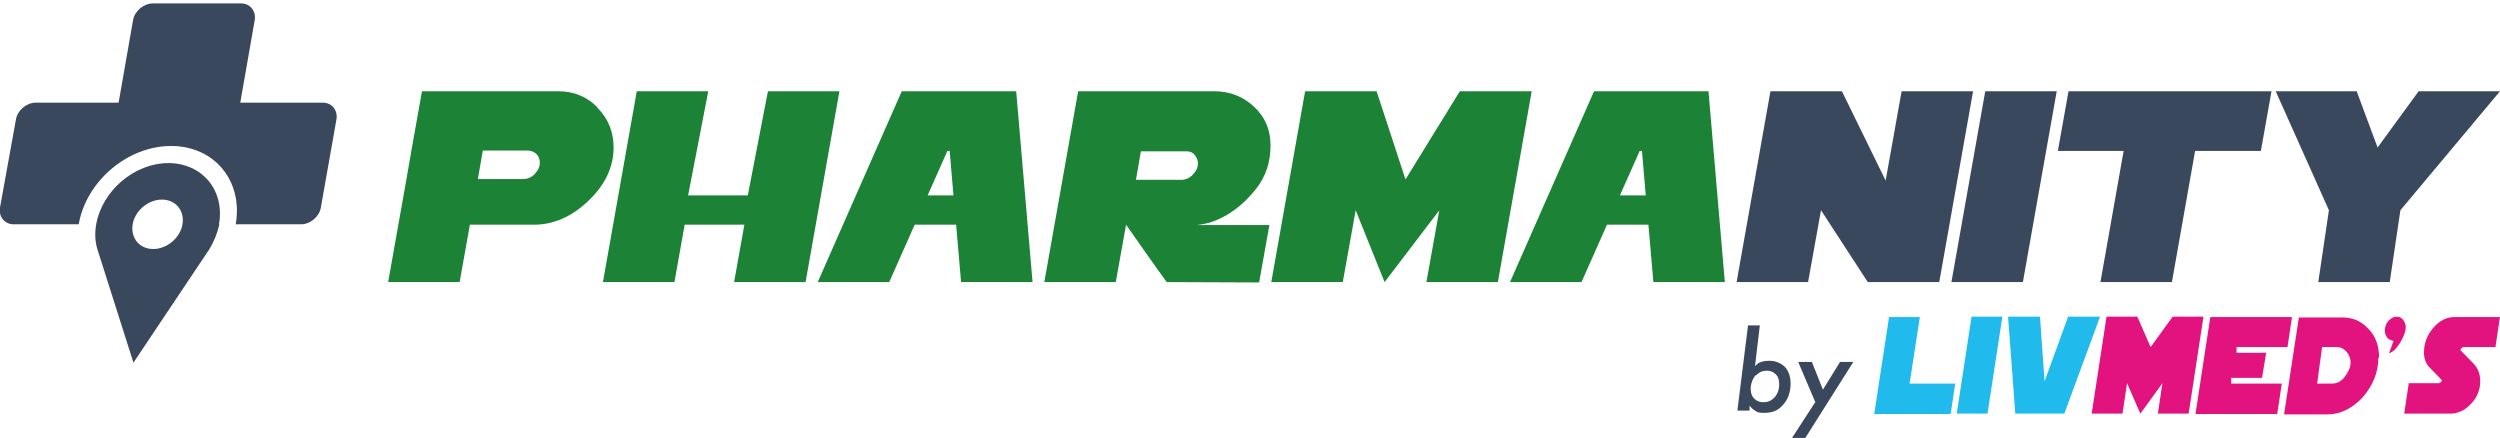
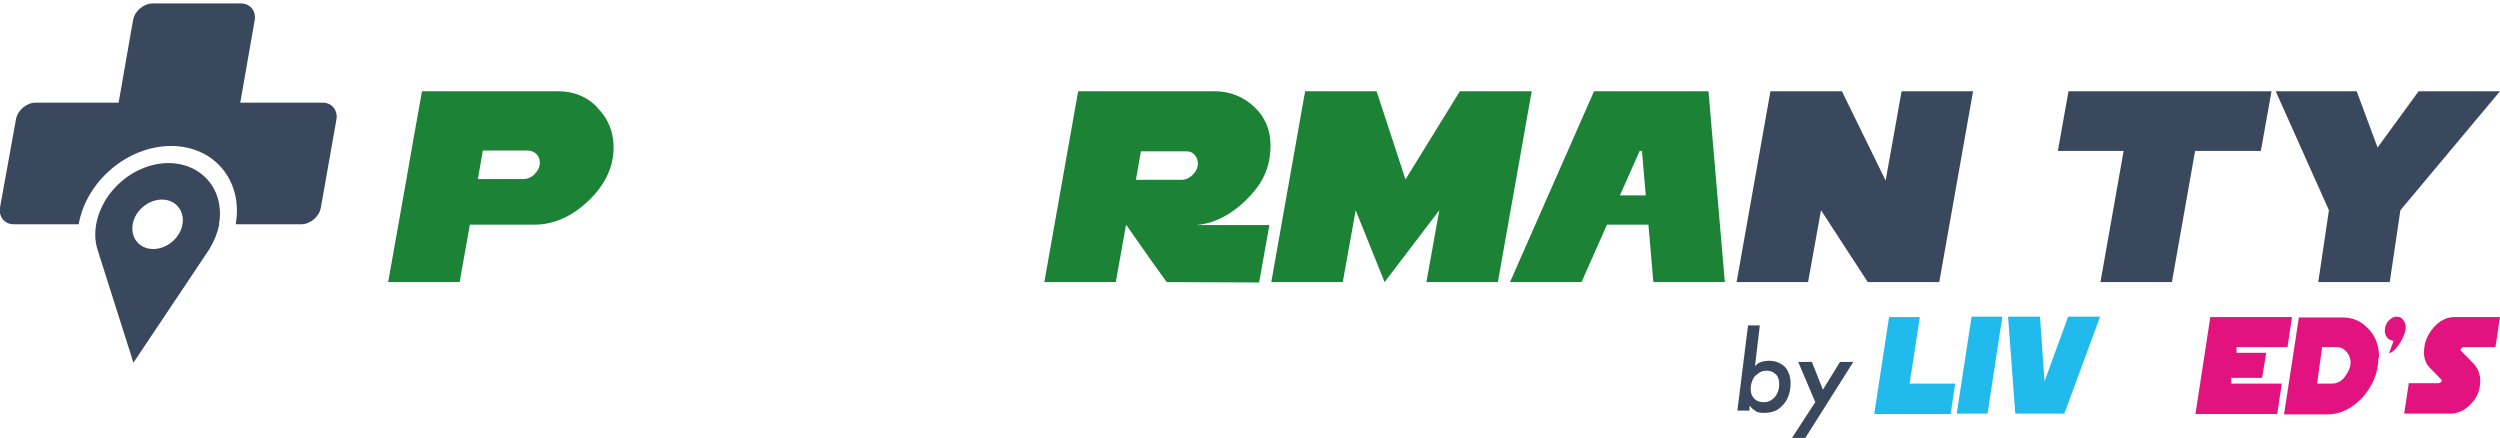
<svg xmlns="http://www.w3.org/2000/svg" id="Calque_1" data-name="Calque 1" viewBox="0 0 65.76 11.52">
  <defs>
    <style>
      .cls-1 {
        fill: #e2127e;
      }

      .cls-1, .cls-2, .cls-3, .cls-4 {
        stroke-width: 0px;
      }

      .cls-2 {
        fill: #1b8236;
      }

      .cls-3 {
        fill: #21baec;
      }

      .cls-4 {
        fill: #3a485e;
      }
    </style>
  </defs>
  <g>
    <path class="cls-4" d="m8.49,2.7h-2.17l.38-2.17c.04-.24-.12-.44-.36-.44h-2.32c-.24,0-.48.2-.52.44l-.38,2.17H.94c-.24,0-.48.2-.52.44l-.42,2.32c-.04.24.12.44.36.44h1.71c.2-1.14,1.29-2.06,2.43-2.06s1.9.92,1.7,2.06h1.72c.24,0,.48-.2.52-.44l.41-2.32c.04-.24-.12-.44-.36-.44Z" />
    <path class="cls-4" d="m5.76,5.9c.16-.89-.44-1.61-1.33-1.61s-1.74.72-1.9,1.61c-.04.23-.03.45.03.65h0l.95,2.99,2-2.99h0c.12-.2.21-.42.26-.65h-.01Zm-1.73.65c-.36,0-.6-.29-.54-.65s.41-.65.77-.65.6.29.54.65-.41.65-.77.65Z" />
  </g>
  <g>
    <g>
      <path class="cls-3" d="m51.43,10.09l-.12.8h-2.01l.39-2.55h.81l-.27,1.75h1.21-.01Z" />
      <path class="cls-3" d="m52.67,8.33l-.39,2.55h-.81l.39-2.55h.81Z" />
      <path class="cls-3" d="m55.24,8.33l-.94,2.55h-1.29l-.19-2.55h.84l.12,1.7.62-1.7s.84,0,.84,0Z" />
-       <path class="cls-1" d="m57.96,8.33l-.39,2.55h-.81l.12-.8-.58.8-.35-.8-.12.8h-.81l.39-2.55h.81l.35.8.58-.8h.81Z" />
      <path class="cls-1" d="m60.29,8.33l-.12.8h-1.34v.15h.78l-.11.66h-.81v.15h1.33l-.12.8h-2.15l.39-2.55h2.15Z" />
      <path class="cls-1" d="m62.56,9.41c0,.4-.15.74-.42,1.05-.28.29-.58.44-.92.44h-1.14l.39-2.55h1.14c.27,0,.49.09.68.29.2.2.29.46.29.77h-.01Zm-.73.13c0-.12-.04-.21-.11-.29s-.15-.12-.25-.12h-.39l-.13.96h.39c.12,0,.24-.05.33-.17s.16-.24.16-.39h0Z" />
      <path class="cls-1" d="m63.28,8.6c0,.12-.05.25-.15.42-.11.17-.2.25-.29.27l.12-.32s-.12-.03-.16-.08-.07-.12-.07-.19c0-.09.03-.19.09-.25.07-.08.13-.12.23-.12.07,0,.12.03.16.08s.07.12.07.19Z" />
      <path class="cls-1" d="m65.76,8.33l-.12.8h-.85s-.07.03-.07.08c0,0,.12.13.35.36.11.12.17.27.17.45,0,.23-.08.44-.25.61-.16.17-.35.25-.54.25h-1.21l.12-.8h.8s.07-.03.07-.08c0,0-.11-.12-.32-.33-.09-.09-.15-.23-.15-.39,0-.25.08-.46.24-.65s.35-.29.56-.29h1.21Z" />
    </g>
    <g>
      <path class="cls-4" d="m46.13,9.67s.09-.11.15-.13c.08-.04.17-.05.27-.05.11,0,.25.03.39.15.08.08.16.23.16.44,0,.25-.08.45-.21.58-.13.15-.29.2-.49.2-.09,0-.17,0-.25-.07-.05-.03-.09-.07-.13-.12v.13h-.32l.28-2.24h.31l-.13,1.1h0Zm.05.2c-.08.09-.13.23-.13.36,0,.12.04.21.11.27.05.05.13.08.23.08s.19-.03.28-.12c.08-.08.13-.21.13-.35s-.04-.23-.11-.28c-.05-.05-.13-.08-.21-.08-.11,0-.2.03-.28.12h-.01Z" />
      <path class="cls-4" d="m47.75,10.58l-.45-1.06h.36l.29.73.45-.73h.35l-1.27,2.01h-.35l.61-.94h.01Z" />
    </g>
  </g>
  <g>
-     <path class="cls-2" d="m22.08,2.4l-.89,5.02h-1.88l.27-1.51h-1.57l-.27,1.51h-1.88l.89-5.02h1.88l-.53,2.74h1.57l.53-2.74s1.88,0,1.88,0Z" />
-     <path class="cls-2" d="m27.16,7.42h-1.88l-.13-1.51h-1.09l-.67,1.51h-1.88l2.21-5.02h3.01s.43,5.02.43,5.02Zm-2.08-2.28l-.1-1.17h-.06l-.52,1.17h.68Z" />
    <path class="cls-2" d="m40.29,2.4l-.89,5.02h-1.88l.34-1.89-1.44,1.89-.76-1.89-.34,1.89h-1.88l.89-5.02h1.88l.76,2.32,1.43-2.32h1.89Z" />
    <path class="cls-4" d="m51.9,2.4l-.89,5.02h-1.88l-1.23-1.89-.34,1.89h-1.88l.89-5.02h1.88l1.15,2.35.42-2.35s1.88,0,1.88,0Z" />
-     <path class="cls-4" d="m54.1,2.4l-.89,5.02h-1.88l.89-5.02s1.88,0,1.88,0Z" />
    <path class="cls-4" d="m59.75,2.4l-.28,1.57h-1.73l-.61,3.45h-1.88l.61-3.45h-1.73l.28-1.57s5.34,0,5.34,0Z" />
    <path class="cls-4" d="m65.76,2.4l-2.62,3.13-.28,1.89h-1.88l.28-1.89-1.4-3.13h2.13l.55,1.48,1.08-1.48h2.14Z" />
    <path class="cls-2" d="m15.72,2.83c-.28-.29-.63-.43-1.04-.43h-3.58l-.28,1.57h0l-.13.75h0l-.48,2.7h1.88l.27-1.51h1.69c.51,0,.99-.21,1.43-.63.44-.42.66-.89.66-1.4,0-.41-.14-.76-.43-1.05h0Zm-1.65,1.75c-.1.09-.2.13-.31.13h-1.19l.13-.75h1.18c.09,0,.16.03.23.09.06.06.09.14.09.23,0,.11-.05.21-.14.3h.01Z" />
    <path class="cls-2" d="m30.69,7.42c-.19-.25-1.07-1.51-1.07-1.51l-.27,1.51h-1.88l.89-5.02h3.58c.41,0,.76.14,1.05.41s.43.61.43,1.02-.11.8-.39,1.15c-.26.33-.82.88-1.56.94,0,0-.14,0,0,0h1.92l-.27,1.51m-1.61-3.13c0-.09-.03-.16-.09-.23s-.13-.09-.22-.09h-1.19l-.13.75h1.19c.11,0,.21-.04.3-.13s.14-.19.14-.3Z" />
    <path class="cls-2" d="m45.37,7.42h-1.88l-.13-1.51h-1.09l-.67,1.51h-1.88l2.21-5.02h3.01s.43,5.02.43,5.02Zm-2.08-2.28l-.1-1.17h-.06l-.52,1.17h.68Z" />
  </g>
</svg>